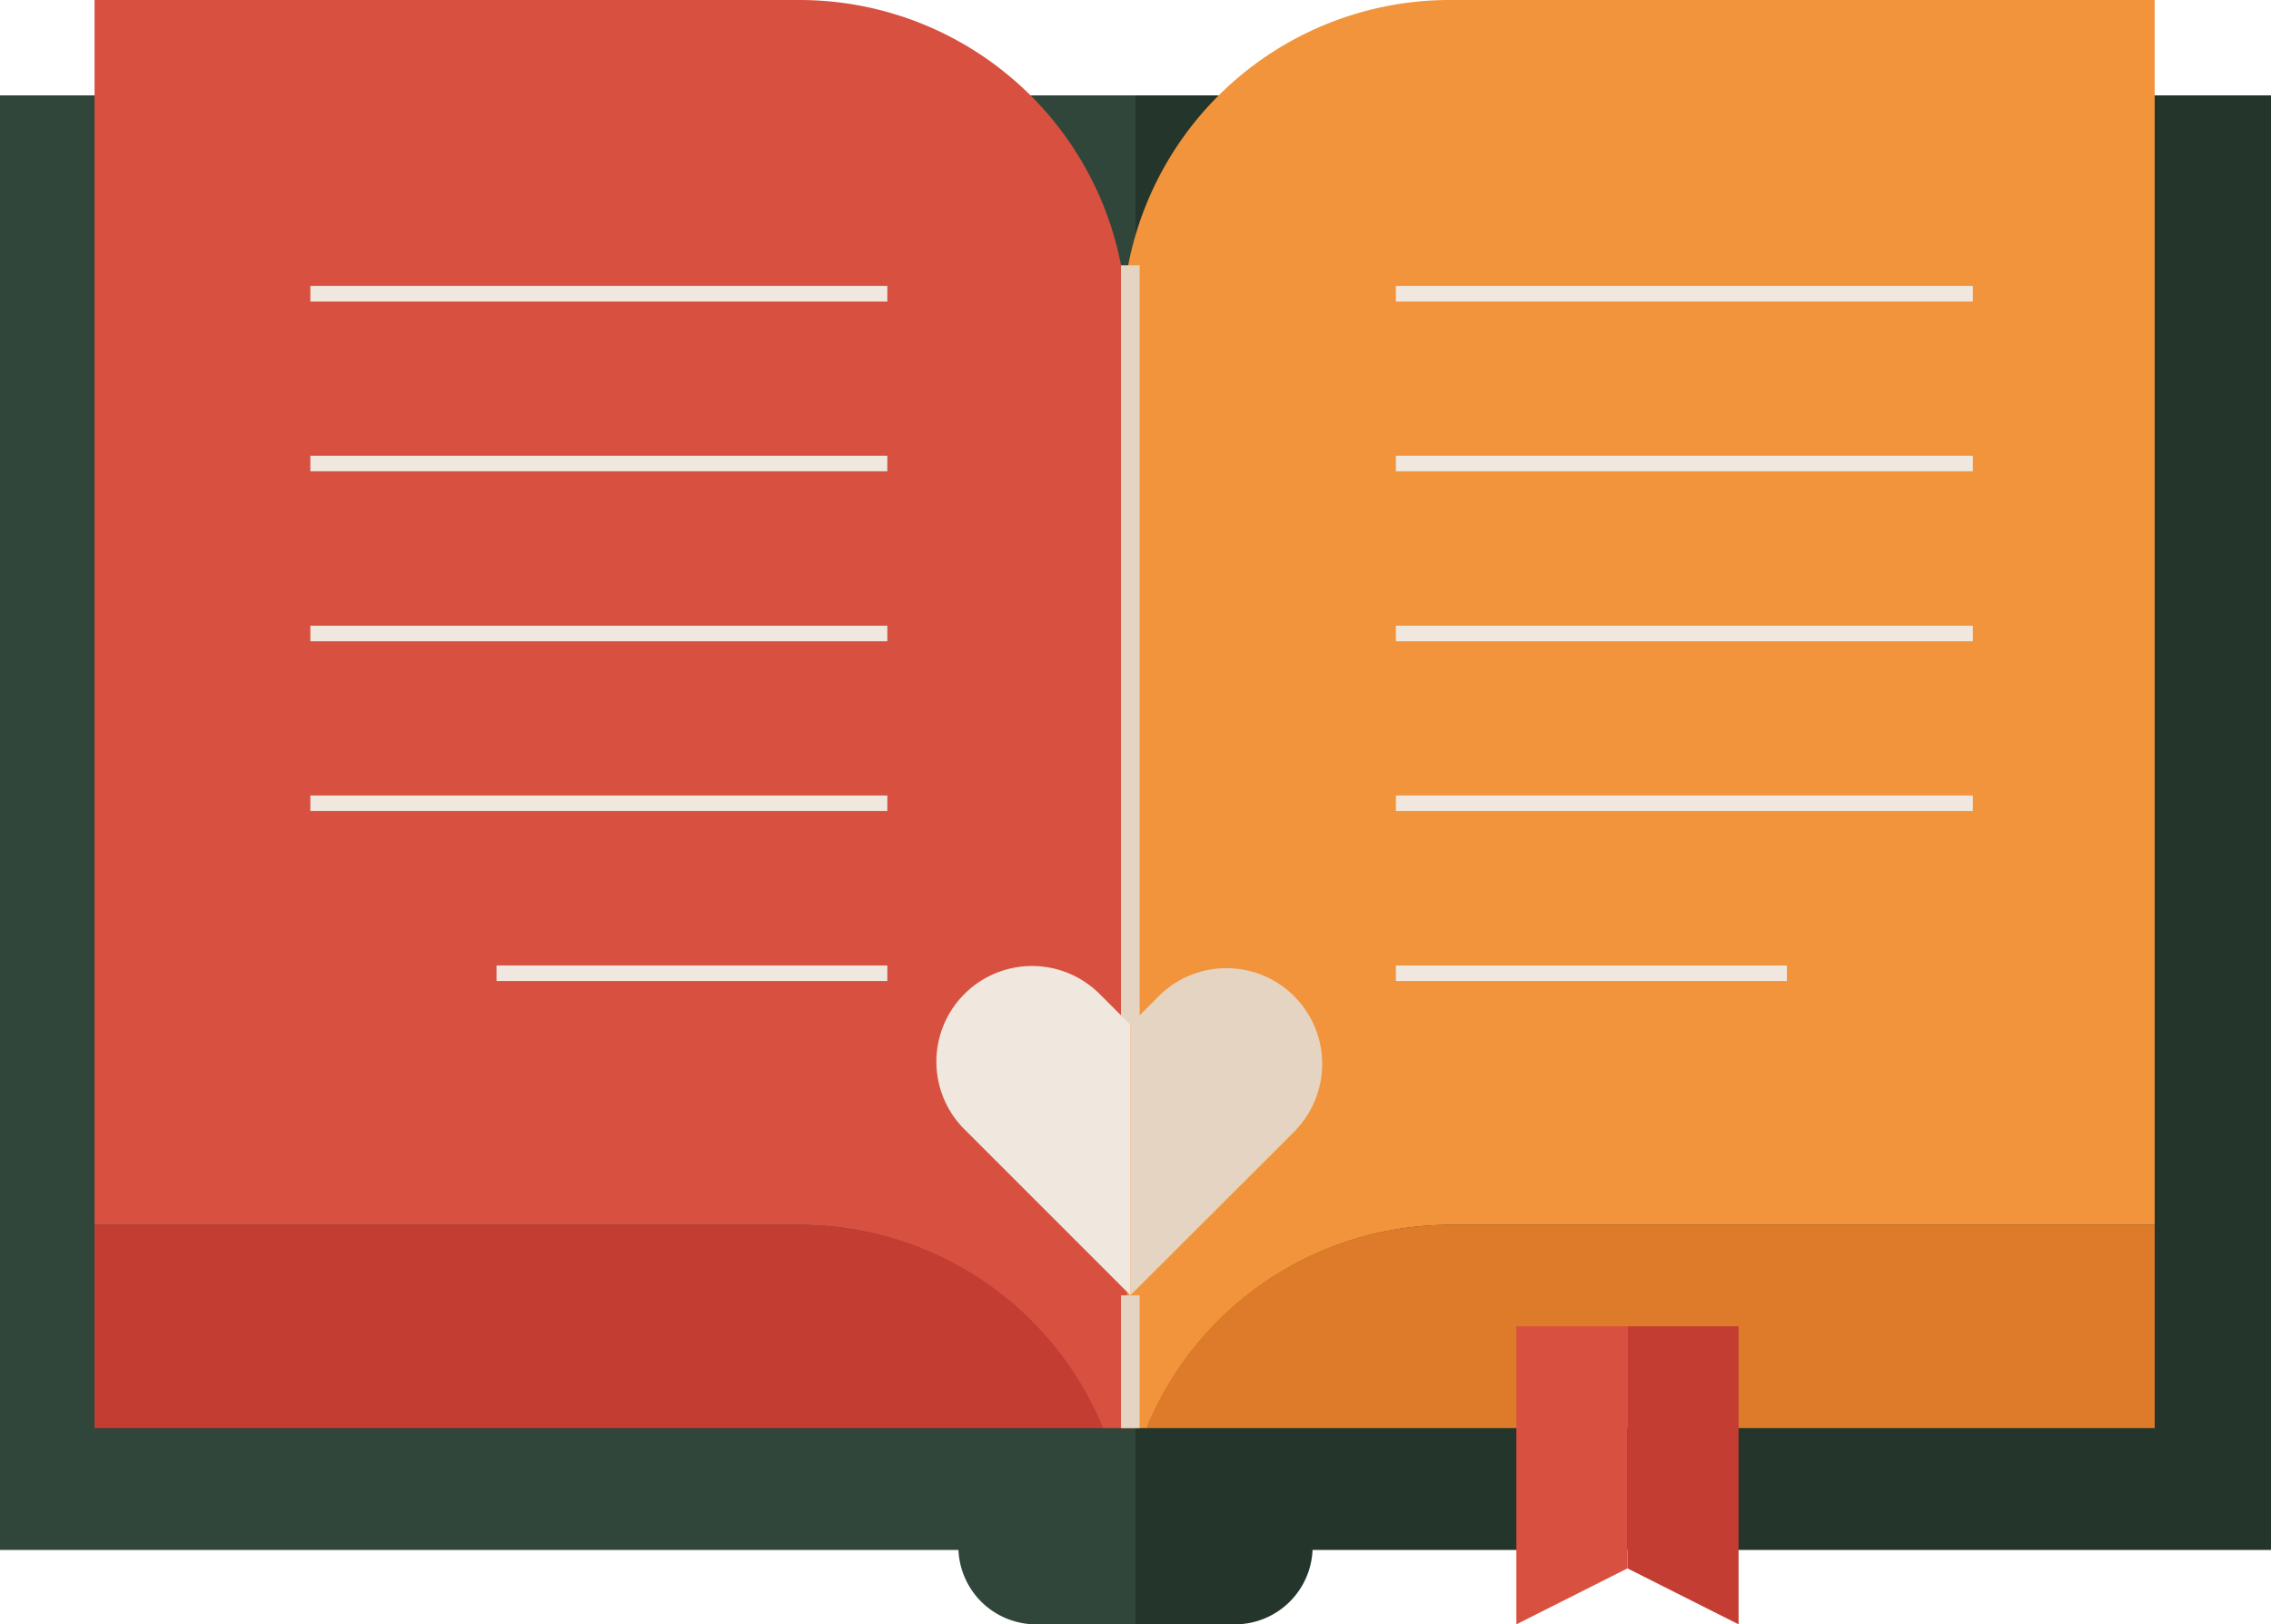
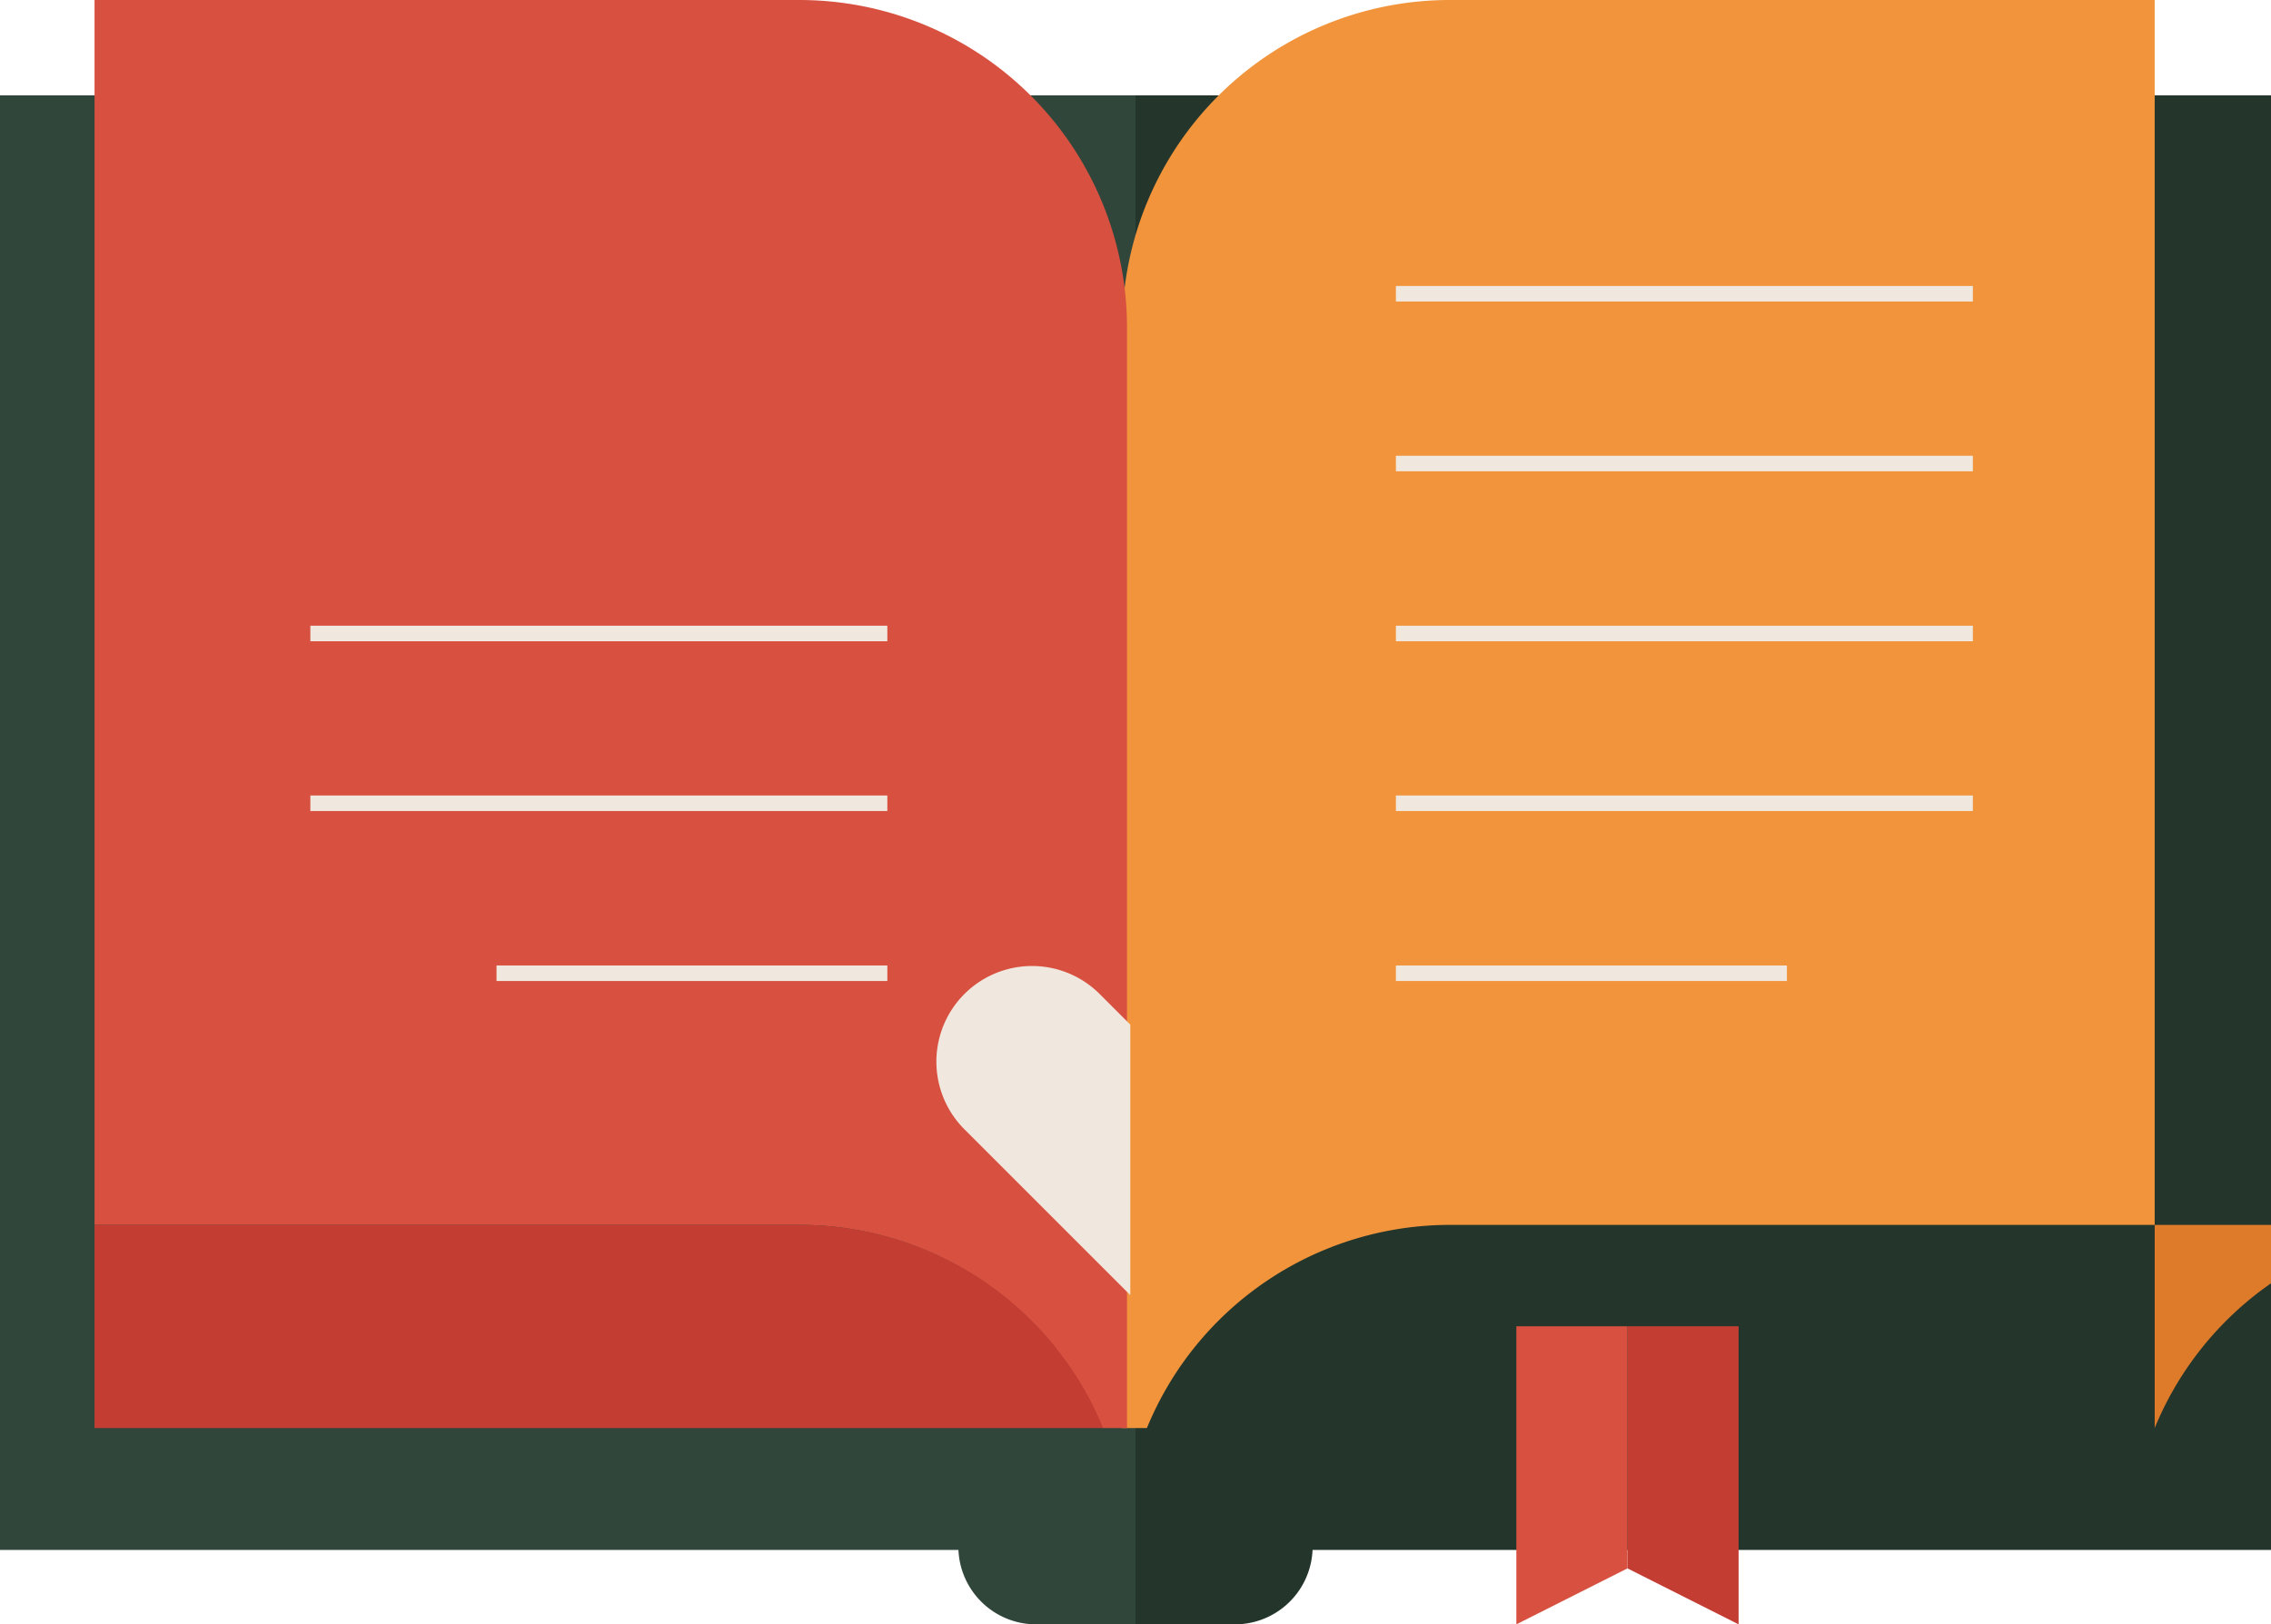
<svg xmlns="http://www.w3.org/2000/svg" id="OBJECTS" viewBox="0 0 109.54 78.36">
  <defs>
    <style>.cls-1{fill:#24352b;}.cls-2{fill:#31463a;}.cls-3{fill:#f1943b;}.cls-4{fill:#dd7b2a;}.cls-5,.cls-8{fill:none;stroke-miterlimit:10;}.cls-5{stroke:#f0e8de;stroke-width:0.75px;}.cls-6{fill:#d85140;}.cls-7{fill:#c43d33;}.cls-8{stroke:#e5d4c1;stroke-width:0.9px;}.cls-9{fill:#e5d4c1;}.cls-10{fill:#f0e8de;}</style>
  </defs>
  <path class="cls-1" d="M179.41,83.17v70.17H133.18a3.75,3.75,0,0,1-3.74,3.59h-4.8V83.17Z" transform="translate(-69.87 -78.57)" />
  <path class="cls-2" d="M124.64,83.17v73.76h-4.8a3.75,3.75,0,0,1-3.74-3.59H69.87V83.17Z" transform="translate(-69.87 -78.57)" />
  <path class="cls-3" d="M173.8,78.57v59.09h-34a15.8,15.8,0,0,0-14.61,9.8H124V94.37a15.8,15.8,0,0,1,15.79-15.8Z" transform="translate(-69.87 -78.57)" />
-   <path class="cls-4" d="M173.8,137.66v9.8H125.16a15.8,15.8,0,0,1,14.61-9.8Z" transform="translate(-69.87 -78.57)" />
+   <path class="cls-4" d="M173.8,137.66v9.8a15.8,15.8,0,0,1,14.61-9.8Z" transform="translate(-69.87 -78.57)" />
  <line class="cls-5" x1="67.33" y1="14.17" x2="95.16" y2="14.17" />
  <line class="cls-5" x1="67.33" y1="22.36" x2="95.16" y2="22.36" />
  <line class="cls-5" x1="67.33" y1="30.56" x2="95.16" y2="30.56" />
  <line class="cls-5" x1="67.33" y1="38.75" x2="95.16" y2="38.75" />
  <line class="cls-5" x1="67.33" y1="46.95" x2="86.19" y2="46.95" />
  <path class="cls-6" d="M74.43,78.57v59.09h34a15.8,15.8,0,0,1,14.62,9.8h1.18V94.37a15.8,15.8,0,0,0-15.8-15.8Z" transform="translate(-69.87 -78.57)" />
  <path class="cls-7" d="M74.43,137.66v9.8h48.65a15.8,15.8,0,0,0-14.62-9.8Z" transform="translate(-69.87 -78.57)" />
-   <line class="cls-5" x1="42.8" y1="14.17" x2="14.97" y2="14.17" />
-   <line class="cls-5" x1="42.8" y1="22.36" x2="14.97" y2="22.36" />
  <line class="cls-5" x1="42.8" y1="30.56" x2="14.97" y2="30.56" />
  <line class="cls-5" x1="42.8" y1="38.75" x2="14.97" y2="38.75" />
  <line class="cls-5" x1="42.8" y1="46.95" x2="23.95" y2="46.95" />
-   <line class="cls-8" x1="54.52" y1="68.89" x2="54.52" y2="62.49" />
-   <line class="cls-8" x1="54.52" y1="49.43" x2="54.52" y2="12.8" />
-   <path class="cls-9" d="M132.4,133.06l-1.48,1.48-6.53,6.52V128l1.48-1.48a4.62,4.62,0,0,1,6.53,6.53Z" transform="translate(-69.87 -78.57)" />
  <path class="cls-10" d="M124.39,128v13.05l-6.52-6.52-1.48-1.48a4.61,4.61,0,0,1,6.52-6.53Z" transform="translate(-69.87 -78.57)" />
  <polygon class="cls-7" points="83.86 63.98 83.86 78.36 78.5 75.66 78.5 63.98 83.86 63.98" />
  <polygon class="cls-6" points="78.5 63.98 78.5 75.66 73.14 78.36 73.14 63.98 78.5 63.98" />
</svg>